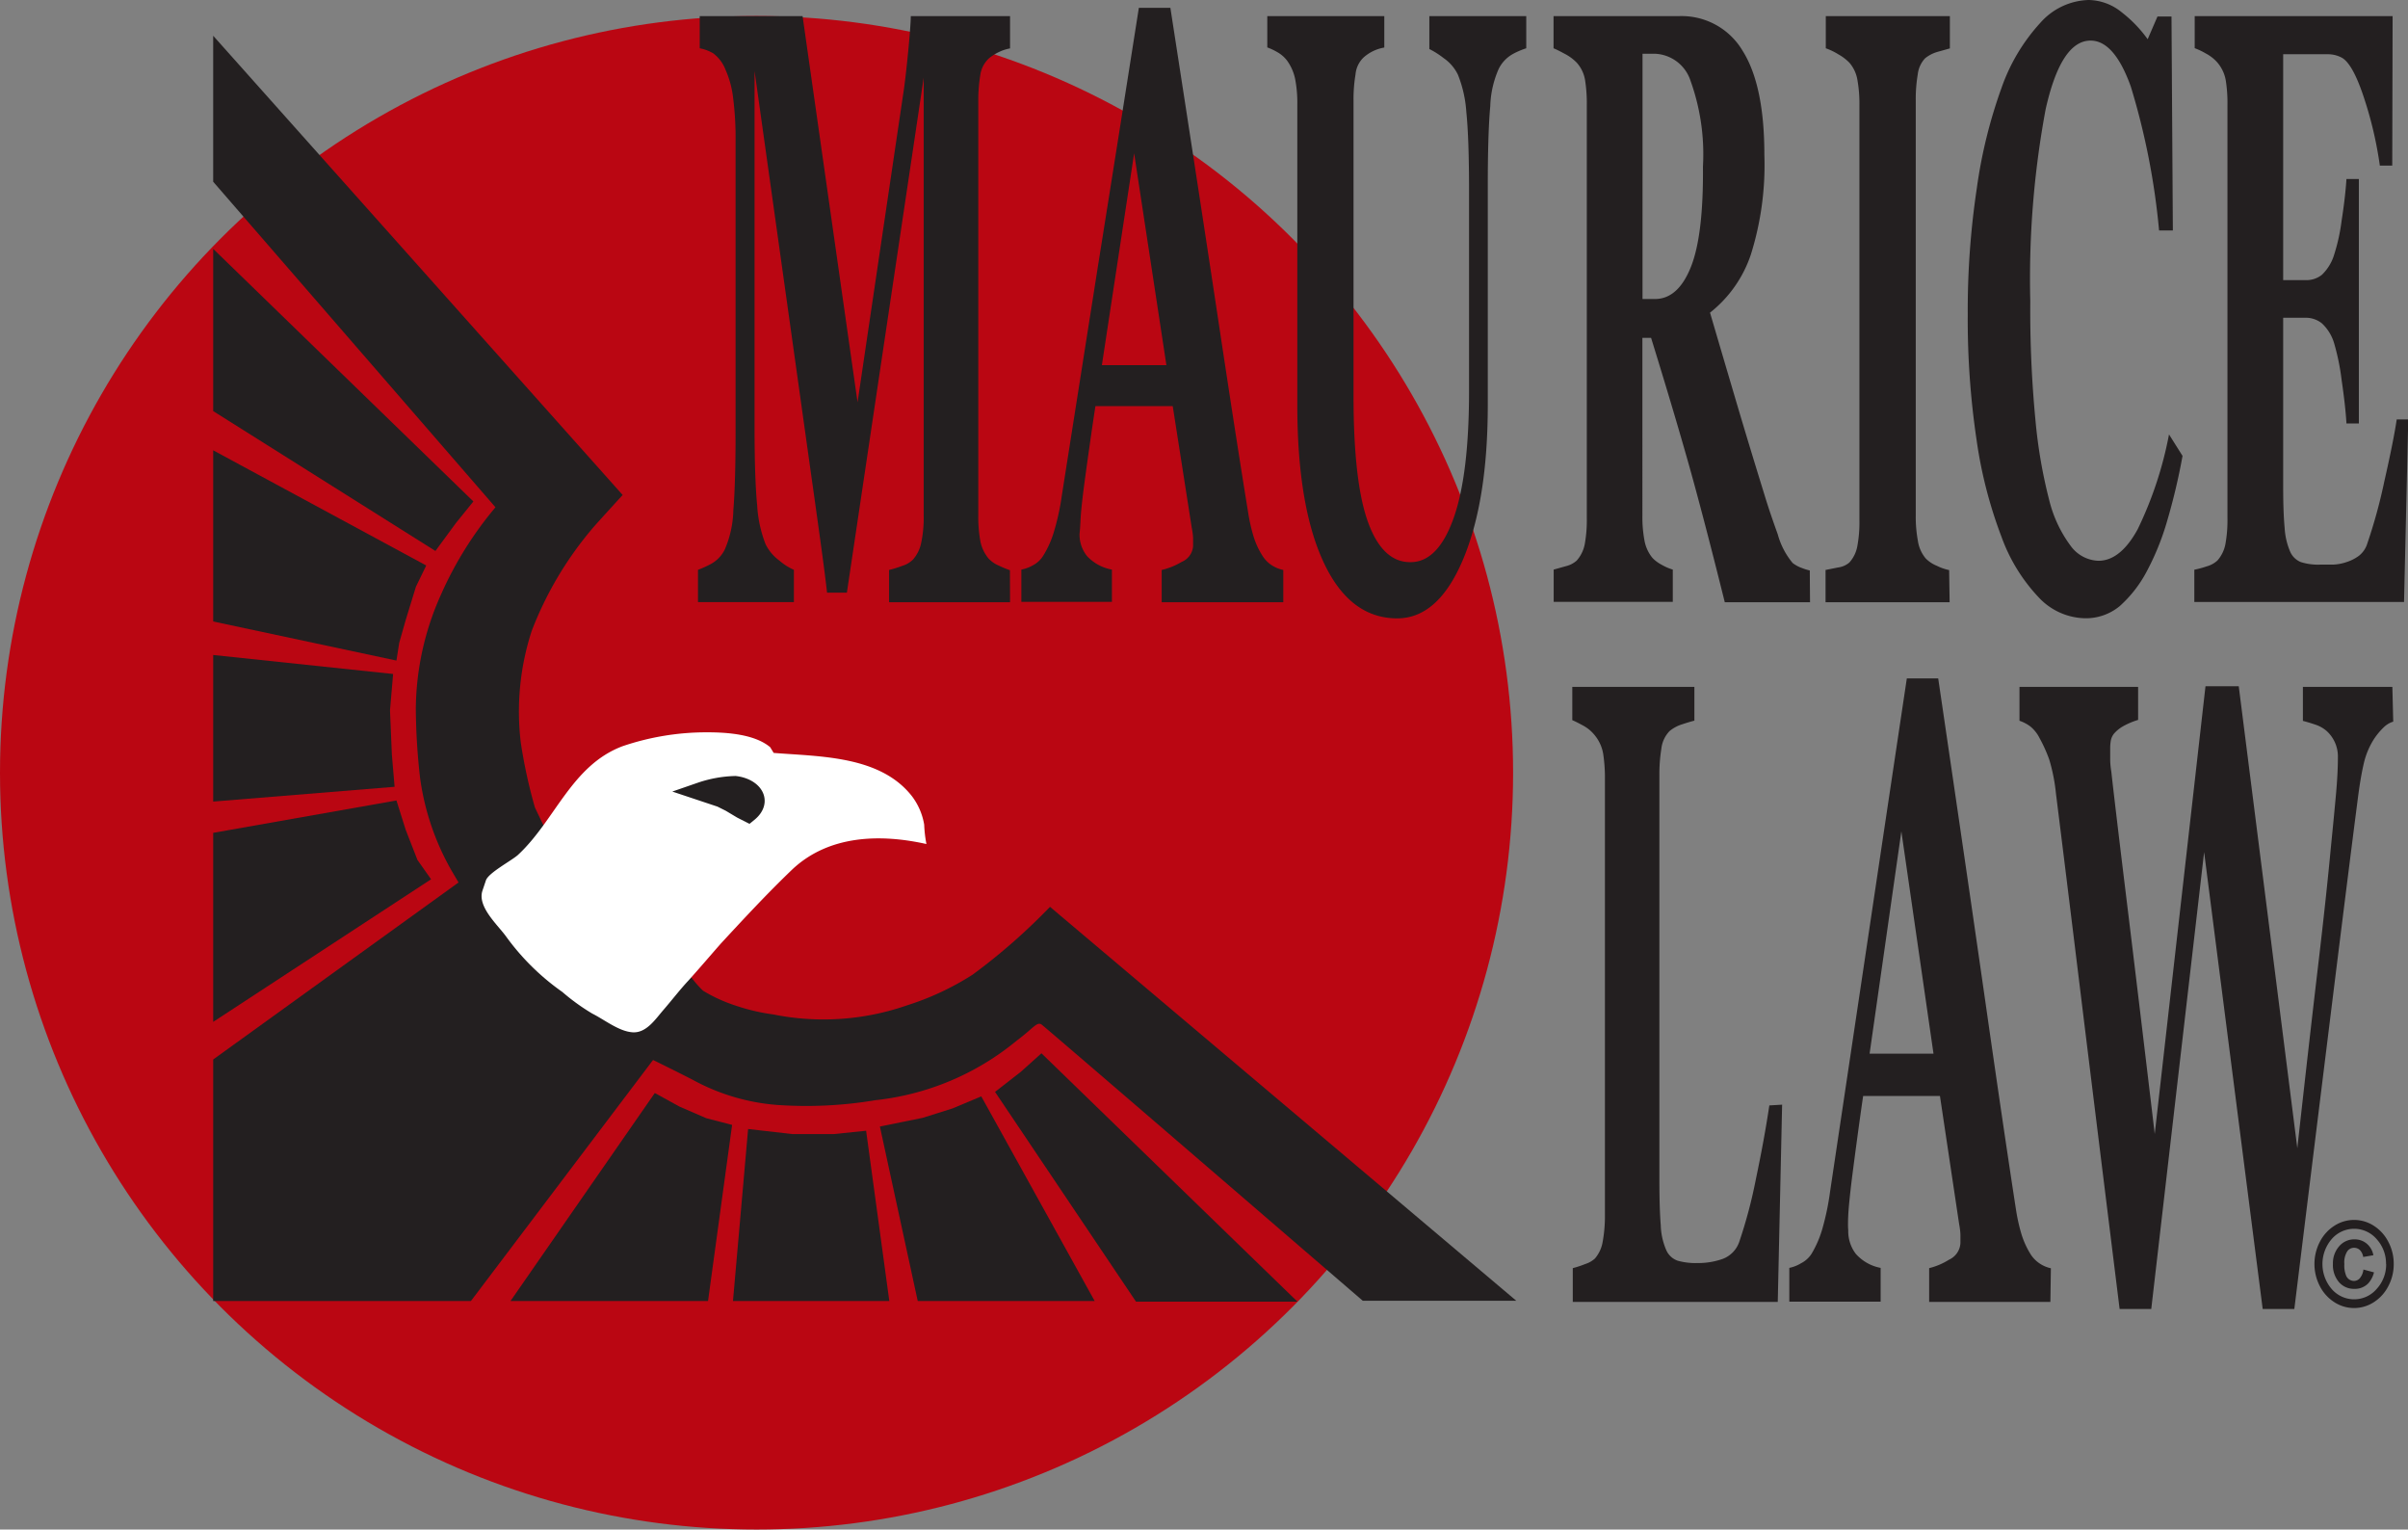
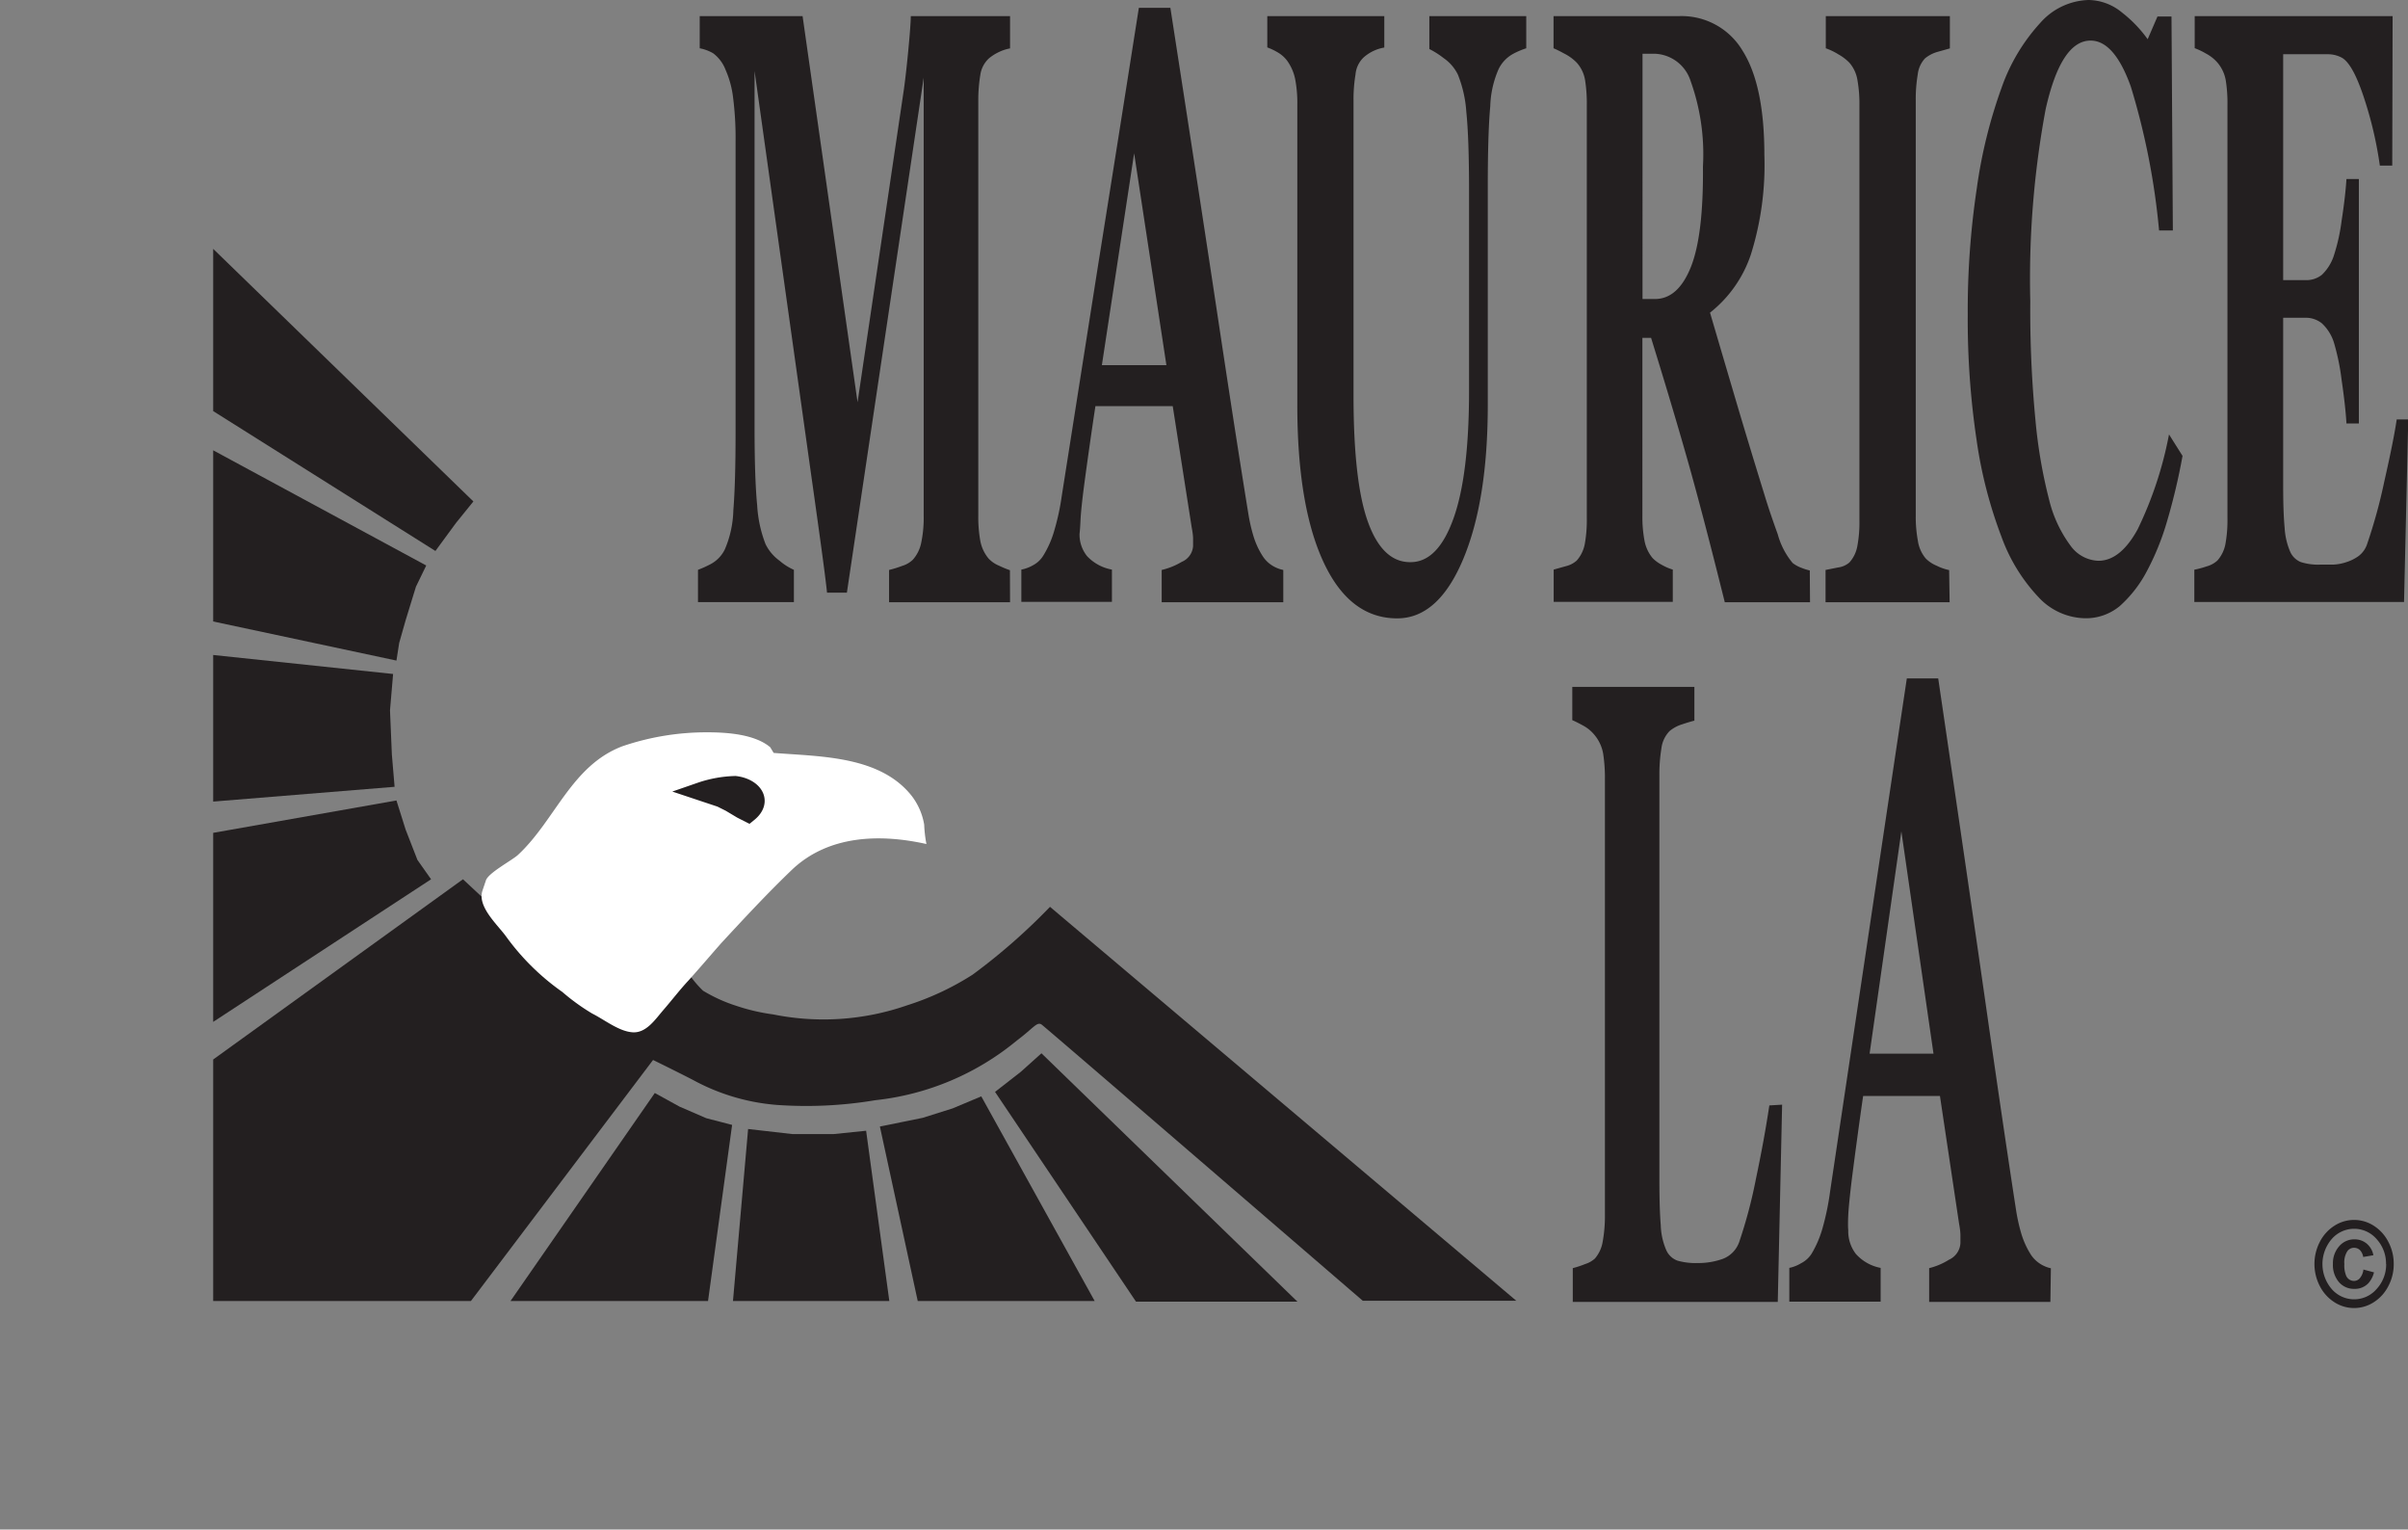
<svg xmlns="http://www.w3.org/2000/svg" viewBox="0 0 194.06 123.23">
  <rect x="0" y="0" width="194.06" height="123.23" fill="#808080" stroke="none" />
  <defs>
    <style>.cls-1{fill:#ba0612;}.cls-2,.cls-4{fill:#231f20;}.cls-3{fill:#fff;}.cls-4{stroke:#231f20;stroke-width:1.46px;}</style>
  </defs>
  <title>logo-maurice-law</title>
  <g id="Layer_2" data-name="Layer 2">
    <g id="Horz_Nav" data-name="Horz Nav">
-       <circle class="cls-1" cx="60.97" cy="62.26" r="60.97" />
      <path class="cls-2" d="M143.62,89l-.35,15.89H126.75v-2.72a8.33,8.33,0,0,0,1-.33,2.15,2.15,0,0,0,.78-.44,2.76,2.76,0,0,0,.63-1.36,11.59,11.59,0,0,0,.18-2.23v-35a12.81,12.81,0,0,0-.14-2.08,3.2,3.2,0,0,0-.67-1.48,3.06,3.06,0,0,0-.94-.79q-.55-.3-.88-.44V55.34h9.84v2.72q-.4.1-1,.3a2.92,2.92,0,0,0-1,.54,2.42,2.42,0,0,0-.66,1.41,13,13,0,0,0-.16,2.18V95.08q0,2.3.11,3.63a5.43,5.43,0,0,0,.44,2,1.57,1.57,0,0,0,.92.86,5.42,5.42,0,0,0,1.62.19,5.93,5.93,0,0,0,2-.33,2.25,2.25,0,0,0,1.37-1.45,39,39,0,0,0,1.32-5q.68-3.23,1.08-5.92Z" />
      <path class="cls-2" d="M165.24,104.89h-9.77v-2.72a5.44,5.44,0,0,0,1.6-.68,1.56,1.56,0,0,0,.92-1.34q0-.28,0-.63t-.11-.94L156.34,88.3h-6.19q-.21,1.43-.47,3.35t-.45,3.42q-.24,2-.28,2.83t0,1.22a3,3,0,0,0,.61,1.9,3.56,3.56,0,0,0,2,1.13v2.72H144.2v-2.72a3,3,0,0,0,.94-.37A2.18,2.18,0,0,0,146,101a8.47,8.47,0,0,0,.88-2.06,20.82,20.82,0,0,0,.6-2.9l2.94-19.66q1.47-9.85,3.25-21.72h2.53q2.48,16.83,3.88,26.61t2.39,16.2a14.82,14.82,0,0,0,.42,1.9,6.82,6.82,0,0,0,.72,1.62,2.51,2.51,0,0,0,.82.84,2.61,2.61,0,0,0,.85.35Zm-9.42-20-2.59-17.91-2.56,17.91Z" />
-       <path class="cls-2" d="M192.87,58.14a1.88,1.88,0,0,0-.78.47,5.48,5.48,0,0,0-.77.93,6.23,6.23,0,0,0-.83,2q-.25,1.08-.45,2.62-.69,5.31-2.14,17t-3,24.3h-2.55l-4.72-36.81-4.26,36.81h-2.55q-2.11-17-3.23-26.14t-1.9-15.38a14.46,14.46,0,0,0-.54-2.74,11.74,11.74,0,0,0-.78-1.73,2.89,2.89,0,0,0-.73-.93,3.13,3.13,0,0,0-.89-.47V55.34h9.56V58a6.06,6.06,0,0,0-1.26.54,2.88,2.88,0,0,0-.66.54,1.25,1.25,0,0,0-.28.59,3.56,3.56,0,0,0-.05.56q0,.49,0,.94t.09,1q.3,2.72,1.23,10.32t2.27,18.87l4.09-36.07h2.68l4.72,37.22q1-9,1.67-14.66t1.05-9.74q.25-2.48.4-4.16t.15-2.9a2.78,2.78,0,0,0-.91-2.16,2.65,2.65,0,0,0-.91-.51q-.56-.19-1-.3V55.34h7.21Z" />
      <path class="cls-2" d="M81.4,48.52H71.65v-2.6a8.94,8.94,0,0,0,1.06-.33,2.1,2.1,0,0,0,.86-.5,2.92,2.92,0,0,0,.67-1.36,9.87,9.87,0,0,0,.2-2.2V6.26L68.25,47.75h-1.6q-.11-1.1-.56-4.36t-.73-5.22L60.81,5.72V34.44q0,4.13.21,6.27a10.21,10.21,0,0,0,.68,3.14,3.63,3.63,0,0,0,1.13,1.33,4.66,4.66,0,0,0,1.15.73v2.6H56.25v-2.6a8.75,8.75,0,0,0,1-.45,2.67,2.67,0,0,0,1.17-1.21,8.5,8.5,0,0,0,.68-3.14q.18-2.21.18-6.31V11.41a25.69,25.69,0,0,0-.2-3.54,7.74,7.74,0,0,0-.61-2.25,3,3,0,0,0-1-1.33,3.47,3.47,0,0,0-1.08-.4V1.3h8.29l4.43,31.11L72.85,7.16q.19-1.4.37-3.33T73.4,1.3h8v2.6a3.45,3.45,0,0,0-.85.27,3.8,3.8,0,0,0-.85.53A2.25,2.25,0,0,0,79,6.06a12.34,12.34,0,0,0-.16,2.06V41.56a10.77,10.77,0,0,0,.16,2A3.11,3.11,0,0,0,79.67,45a2.39,2.39,0,0,0,.83.57,8.13,8.13,0,0,0,.89.37Z" />
      <path class="cls-2" d="M103.42,48.52h-9.8v-2.6a5.62,5.62,0,0,0,1.61-.65A1.49,1.49,0,0,0,96.15,44q0-.27,0-.6t-.11-.9l-1.53-9.78H88.28q-.21,1.36-.47,3.19t-.45,3.26q-.24,1.86-.28,2.7T87,43a2.77,2.77,0,0,0,.61,1.81,3.62,3.62,0,0,0,2,1.08v2.6H82.31v-2.6a3.05,3.05,0,0,0,.94-.35,2.14,2.14,0,0,0,.83-.78,7.87,7.87,0,0,0,.88-2,19,19,0,0,0,.6-2.76l2.95-18.73Q90,11.95,91.78.63h2.54q2.48,16,3.89,25.36t2.4,15.44a13.52,13.52,0,0,0,.42,1.81,6.34,6.34,0,0,0,.72,1.55,2.46,2.46,0,0,0,.82.8,2.7,2.7,0,0,0,.85.33ZM94,29.42l-2.6-17.07L88.8,29.42Z" />
      <path class="cls-2" d="M123,3.89a6.21,6.21,0,0,0-1.06.45,2.78,2.78,0,0,0-1.16,1.21,8,8,0,0,0-.68,3q-.2,2.16-.2,6.49V32.61q0,7.75-2,12.48t-5.3,4.73q-3.84,0-5.95-4.56t-2.1-12.71V8.39a10.06,10.06,0,0,0-.17-2,3.85,3.85,0,0,0-.65-1.5,2.58,2.58,0,0,0-.81-.7,4.89,4.89,0,0,0-.79-.37V1.3h9.43V3.83a3.36,3.36,0,0,0-1.67.8A2.15,2.15,0,0,0,109.24,6a12.1,12.1,0,0,0-.16,2.1V31.88q0,7,1.18,10.22t3.42,3.19q2.2,0,3.46-3.53t1.25-10.38v-16q0-4.26-.22-6.37a9.77,9.77,0,0,0-.68-3,3.43,3.43,0,0,0-1.15-1.33,6.72,6.72,0,0,0-1.15-.73V1.3H123Z" />
      <path class="cls-2" d="M145.87,48.52H139q-1.79-7.19-3-11.45t-2.94-9.85h-.7V41.56a10.26,10.26,0,0,0,.17,2,3.06,3.06,0,0,0,.65,1.4,2.92,2.92,0,0,0,.75.55,4.16,4.16,0,0,0,.88.38v2.6h-9.6v-2.6l1-.28a2,2,0,0,0,.86-.45,2.78,2.78,0,0,0,.65-1.35,10.81,10.81,0,0,0,.16-2.08V8.45a11.91,11.91,0,0,0-.14-2,2.78,2.78,0,0,0-.67-1.4,3.77,3.77,0,0,0-1-.73q-.55-.3-.87-.43V1.3h10.09a5.71,5.71,0,0,1,5.14,2.78q1.76,2.78,1.76,8.4a24.08,24.08,0,0,1-1.08,8,10,10,0,0,1-3.3,4.71q.86,2.93,2,6.79t2.39,7.89q.39,1.3,1.07,3.18a6.09,6.09,0,0,0,1.2,2.31,2.65,2.65,0,0,0,.74.4,4.23,4.23,0,0,0,.64.2Zm-8.63-35.11a17.5,17.5,0,0,0-1-6.9,3.15,3.15,0,0,0-2.87-2.18h-1V24.09h1q1.86,0,2.89-2.56T137.24,13.41Z" />
      <path class="cls-2" d="M157.12,48.52h-10v-2.6l1-.2a1.74,1.74,0,0,0,.92-.4,2.67,2.67,0,0,0,.64-1.31,10.41,10.41,0,0,0,.17-2.08V8.45a10.78,10.78,0,0,0-.16-2,2.82,2.82,0,0,0-.65-1.4,3.9,3.9,0,0,0-.9-.68,5.1,5.1,0,0,0-1-.48V1.3h10v2.6l-1,.28a2.8,2.8,0,0,0-1,.52A2.26,2.26,0,0,0,154.55,6a11.81,11.81,0,0,0-.16,2.08V41.56a10.52,10.52,0,0,0,.17,2A2.85,2.85,0,0,0,155.2,45a2.68,2.68,0,0,0,.88.58,4.14,4.14,0,0,0,1,.35Z" />
      <path class="cls-2" d="M168,49.81a5.24,5.24,0,0,1-3.7-1.68,14,14,0,0,1-3-4.88,36.08,36.08,0,0,1-2-7.75,65.81,65.81,0,0,1-.72-10.15,66.3,66.3,0,0,1,.73-10.18,39.86,39.86,0,0,1,2-8.11,15.12,15.12,0,0,1,3.11-5.21A5.39,5.39,0,0,1,168.32,0,4.31,4.31,0,0,1,171,1a10.4,10.4,0,0,1,2.08,2.16l.79-1.83H175l.11,17.24H174a57.57,57.57,0,0,0-2.28-11.6q-1.33-3.7-3.24-3.7-2.38,0-3.62,5.52a74.48,74.48,0,0,0-1.24,15.48,92.69,92.69,0,0,0,.42,9.62,40.31,40.31,0,0,0,1.11,6.42A10.27,10.27,0,0,0,166.89,44a2.88,2.88,0,0,0,2.22,1.18q1.77,0,3.16-2.53A30.44,30.44,0,0,0,174.8,35l1.09,1.73a50,50,0,0,1-1.24,5.24,20.73,20.73,0,0,1-1.61,4,10,10,0,0,1-2.21,2.86A4.27,4.27,0,0,1,168,49.81Z" />
      <path class="cls-2" d="M192.79,13.34h-1a31,31,0,0,0-1.27-5.44q-.9-2.75-1.79-3.25a2.38,2.38,0,0,0-1.06-.28q-.68,0-1.12,0H184v18.2h1.85a2,2,0,0,0,1.27-.43,3.75,3.75,0,0,0,1-1.66,15.06,15.06,0,0,0,.59-2.7q.3-1.93.39-3.36h1v19.7h-1q-.08-1.4-.39-3.51a18.36,18.36,0,0,0-.59-2.91,3.57,3.57,0,0,0-1-1.65,2.07,2.07,0,0,0-1.32-.45H184V39.17q0,2.13.12,3.38a5.67,5.67,0,0,0,.45,1.91,1.58,1.58,0,0,0,.87.83,4.55,4.55,0,0,0,1.5.2l1.06,0a3.86,3.86,0,0,0,1.09-.2,3.46,3.46,0,0,0,1-.5,2,2,0,0,0,.69-1,42.07,42.07,0,0,0,1.37-5q.76-3.34,1-5h.93l-.34,14.71H176.84v-2.6a8,8,0,0,0,1-.27,2.1,2.1,0,0,0,.86-.47,2.78,2.78,0,0,0,.65-1.35,10.81,10.81,0,0,0,.16-2.08V8.45a11.61,11.61,0,0,0-.14-2,3,3,0,0,0-.67-1.41,3.22,3.22,0,0,0-.93-.73,5.81,5.81,0,0,0-.9-.43V1.3h15.95Z" />
      <path class="cls-2" d="M192.91,101.84a3.78,3.78,0,0,1-.43,1.77,3.33,3.33,0,0,1-1.17,1.3,2.92,2.92,0,0,1-3.19,0,3.33,3.33,0,0,1-1.17-1.3,3.88,3.88,0,0,1,0-3.55,3.33,3.33,0,0,1,1.17-1.3,2.92,2.92,0,0,1,3.19,0,3.33,3.33,0,0,1,1.17,1.3A3.79,3.79,0,0,1,192.91,101.84Zm-.62,0a2.92,2.92,0,0,0-.75-2,2.39,2.39,0,0,0-3.64,0,3.09,3.09,0,0,0,0,4,2.39,2.39,0,0,0,3.64,0A2.92,2.92,0,0,0,192.3,101.84Zm-1.83.44.86.23a2.09,2.09,0,0,1-.44.86,1.49,1.49,0,0,1-1.14.47,1.59,1.59,0,0,1-1.25-.55,2.12,2.12,0,0,1-.48-1.46,2.06,2.06,0,0,1,.5-1.42,1.59,1.59,0,0,1,1.24-.56,1.5,1.5,0,0,1,1,.36,1.58,1.58,0,0,1,.52.92l-.82.14a1,1,0,0,0-.27-.56.68.68,0,0,0-.48-.18.65.65,0,0,0-.55.31,1.68,1.68,0,0,0-.22,1,2.16,2.16,0,0,0,.15.95.69.69,0,0,0,.63.41.62.62,0,0,0,.46-.21A1.31,1.31,0,0,0,190.47,102.27Z" />
      <polygon class="cls-2" points="17.18 20.05 38.15 40.4 36.75 42.13 35.09 44.39 17.18 33.12 17.18 20.05" />
      <polygon class="cls-2" points="17.18 36.28 34.35 45.56 33.52 47.27 32.69 49.97 32.17 51.8 31.95 53.22 17.18 50.07 17.18 36.28" />
      <polygon class="cls-2" points="17.18 52.77 31.68 54.3 31.43 57.23 31.58 60.79 31.8 63.39 17.18 64.58 17.18 52.77" />
      <polygon class="cls-2" points="17.18 67.1 31.95 64.49 32.69 66.84 33.64 69.28 34.74 70.84 17.18 82.33 17.18 67.1" />
      <polygon class="cls-2" points="37.31 70.84 17.18 85.36 17.18 104.82 37.95 104.82 53.55 84.18 45.85 78.78 37.31 70.84" />
      <polygon class="cls-2" points="52.77 88.06 54.77 89.16 56.92 90.09 59 90.63 57.06 104.82 41.14 104.82 52.77 88.06" />
      <polygon class="cls-2" points="60.29 90.96 63.87 91.37 67.17 91.37 69.8 91.1 71.67 104.82 59.07 104.82 60.29 90.96" />
      <polygon class="cls-2" points="70.91 90.76 73.96 104.82 88.22 104.82 79.08 88.33 76.77 89.3 74.36 90.06 70.91 90.76" />
      <polygon class="cls-2" points="80.19 87.97 82.27 86.35 83.93 84.86 104.56 104.87 91.55 104.87 80.19 87.97" />
      <path class="cls-2" d="M55.26,78.06c.21.28-4.24,5.82-4.7,6.41.08-.1,4.92,2.34,5.31,2.55a16.87,16.87,0,0,0,6.73,2,33.65,33.65,0,0,0,7.94-.38,21.5,21.5,0,0,0,11.41-4.81c1.34-1,1.62-1.55,2-1.28.91.73,25.87,22.25,25.88,22.25H122.2L84.62,73.06a49,49,0,0,1-6.23,5.46A22.24,22.24,0,0,1,73.09,81a20.51,20.51,0,0,1-10.77.73,16,16,0,0,1-3-.7,12.48,12.48,0,0,1-2.66-1.21A8.44,8.44,0,0,1,55.26,78.06Z" />
-       <path class="cls-2" d="M44.6,68.18l-5.54,6.49-2.63-4.46a20.6,20.6,0,0,1-2.58-7.57,51.84,51.84,0,0,1-.34-5.54,22.79,22.79,0,0,1,2-9.13,29.3,29.3,0,0,1,4.42-7.1L17.18,14.64V2.88l33,37s-2.23,2.43-2.51,2.78a28.58,28.58,0,0,0-4.82,8.17,21,21,0,0,0-.88,9,41.17,41.17,0,0,0,1.14,5.23" />
      <path class="cls-3" d="M38.88,71.76l.28-.83c.2-.61,2.07-1.59,2.58-2.05,3-2.78,4.31-7.21,8.43-8.76A21,21,0,0,1,57,59c1.59,0,3.82.15,5.07,1.2l.28.46c3.75.3,8.57.22,11.13,3.47a5.2,5.2,0,0,1,1,2.31A10.43,10.43,0,0,0,74.66,68c-3.73-.83-7.82-.72-10.76,2-2,1.91-3.94,4-5.79,6-.88,1-1.73,2-2.63,3-.71.76-1.34,1.59-2,2.35S52.1,83.23,51,83.17s-2.26-1-3.27-1.51a16.78,16.78,0,0,1-2.41-1.74,19.21,19.21,0,0,1-4.52-4.45C40.13,74.53,38.45,73.06,38.88,71.76Z" />
      <path class="cls-4" d="M56.45,63.76a9.33,9.33,0,0,1,2.8-.51c1.41.17,2.29,1.27,1.06,2.26l-.55-.28-.92-.55-.74-.37Z" />
    </g>
  </g>
</svg>